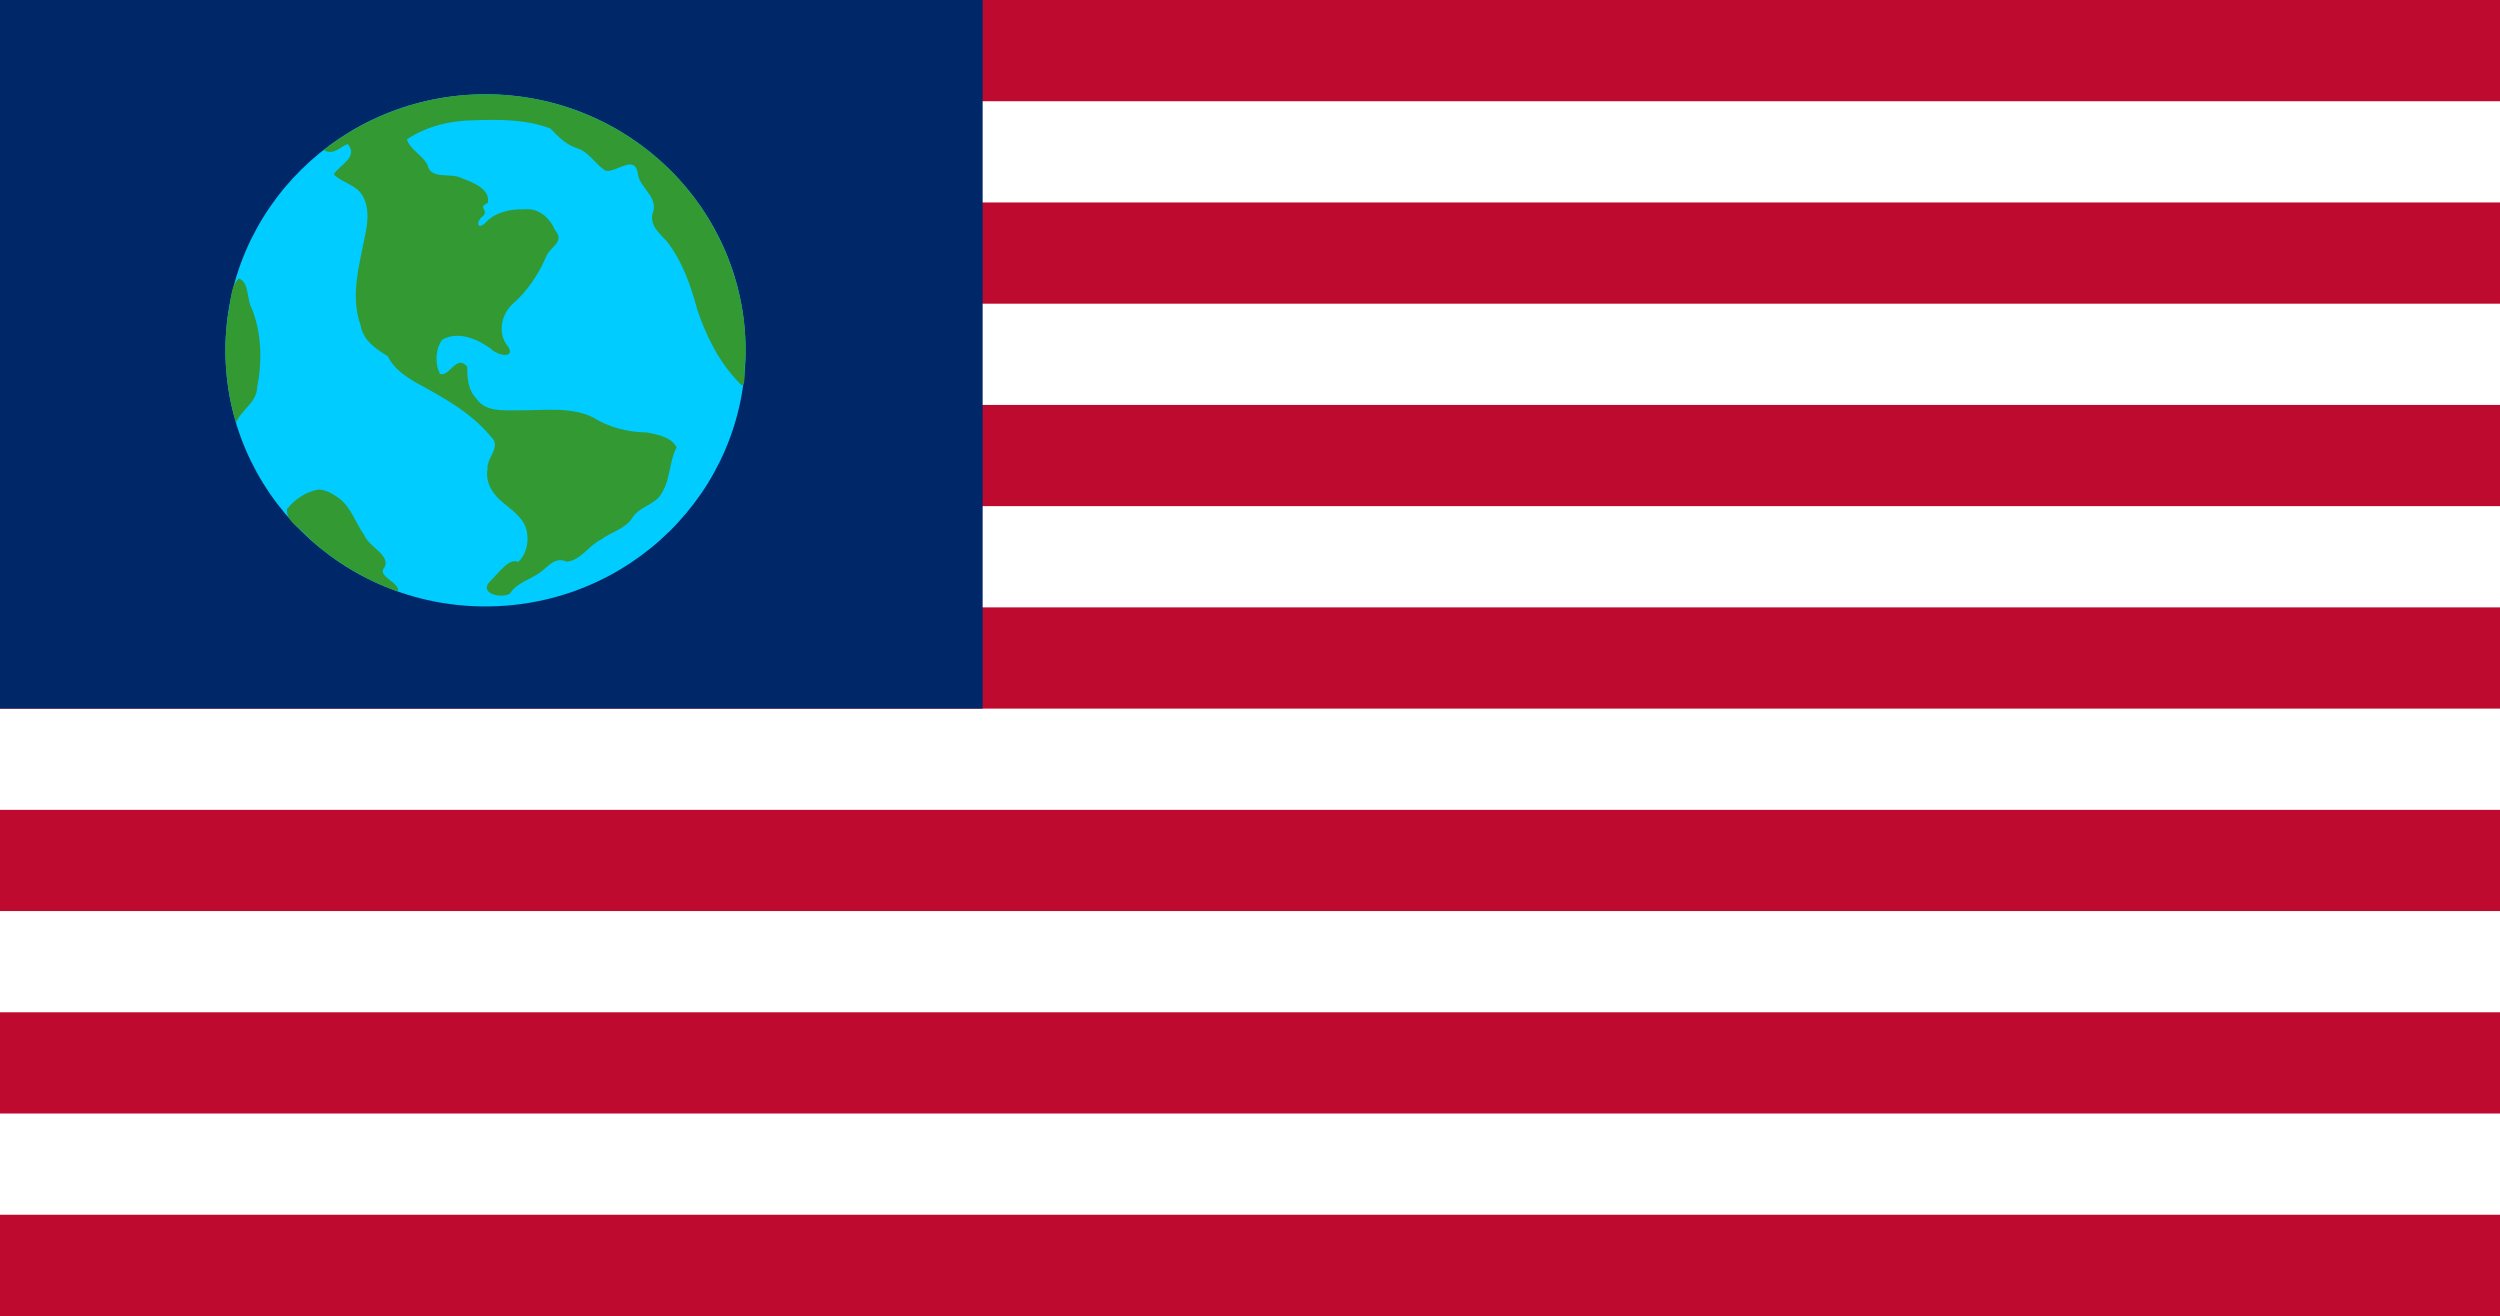
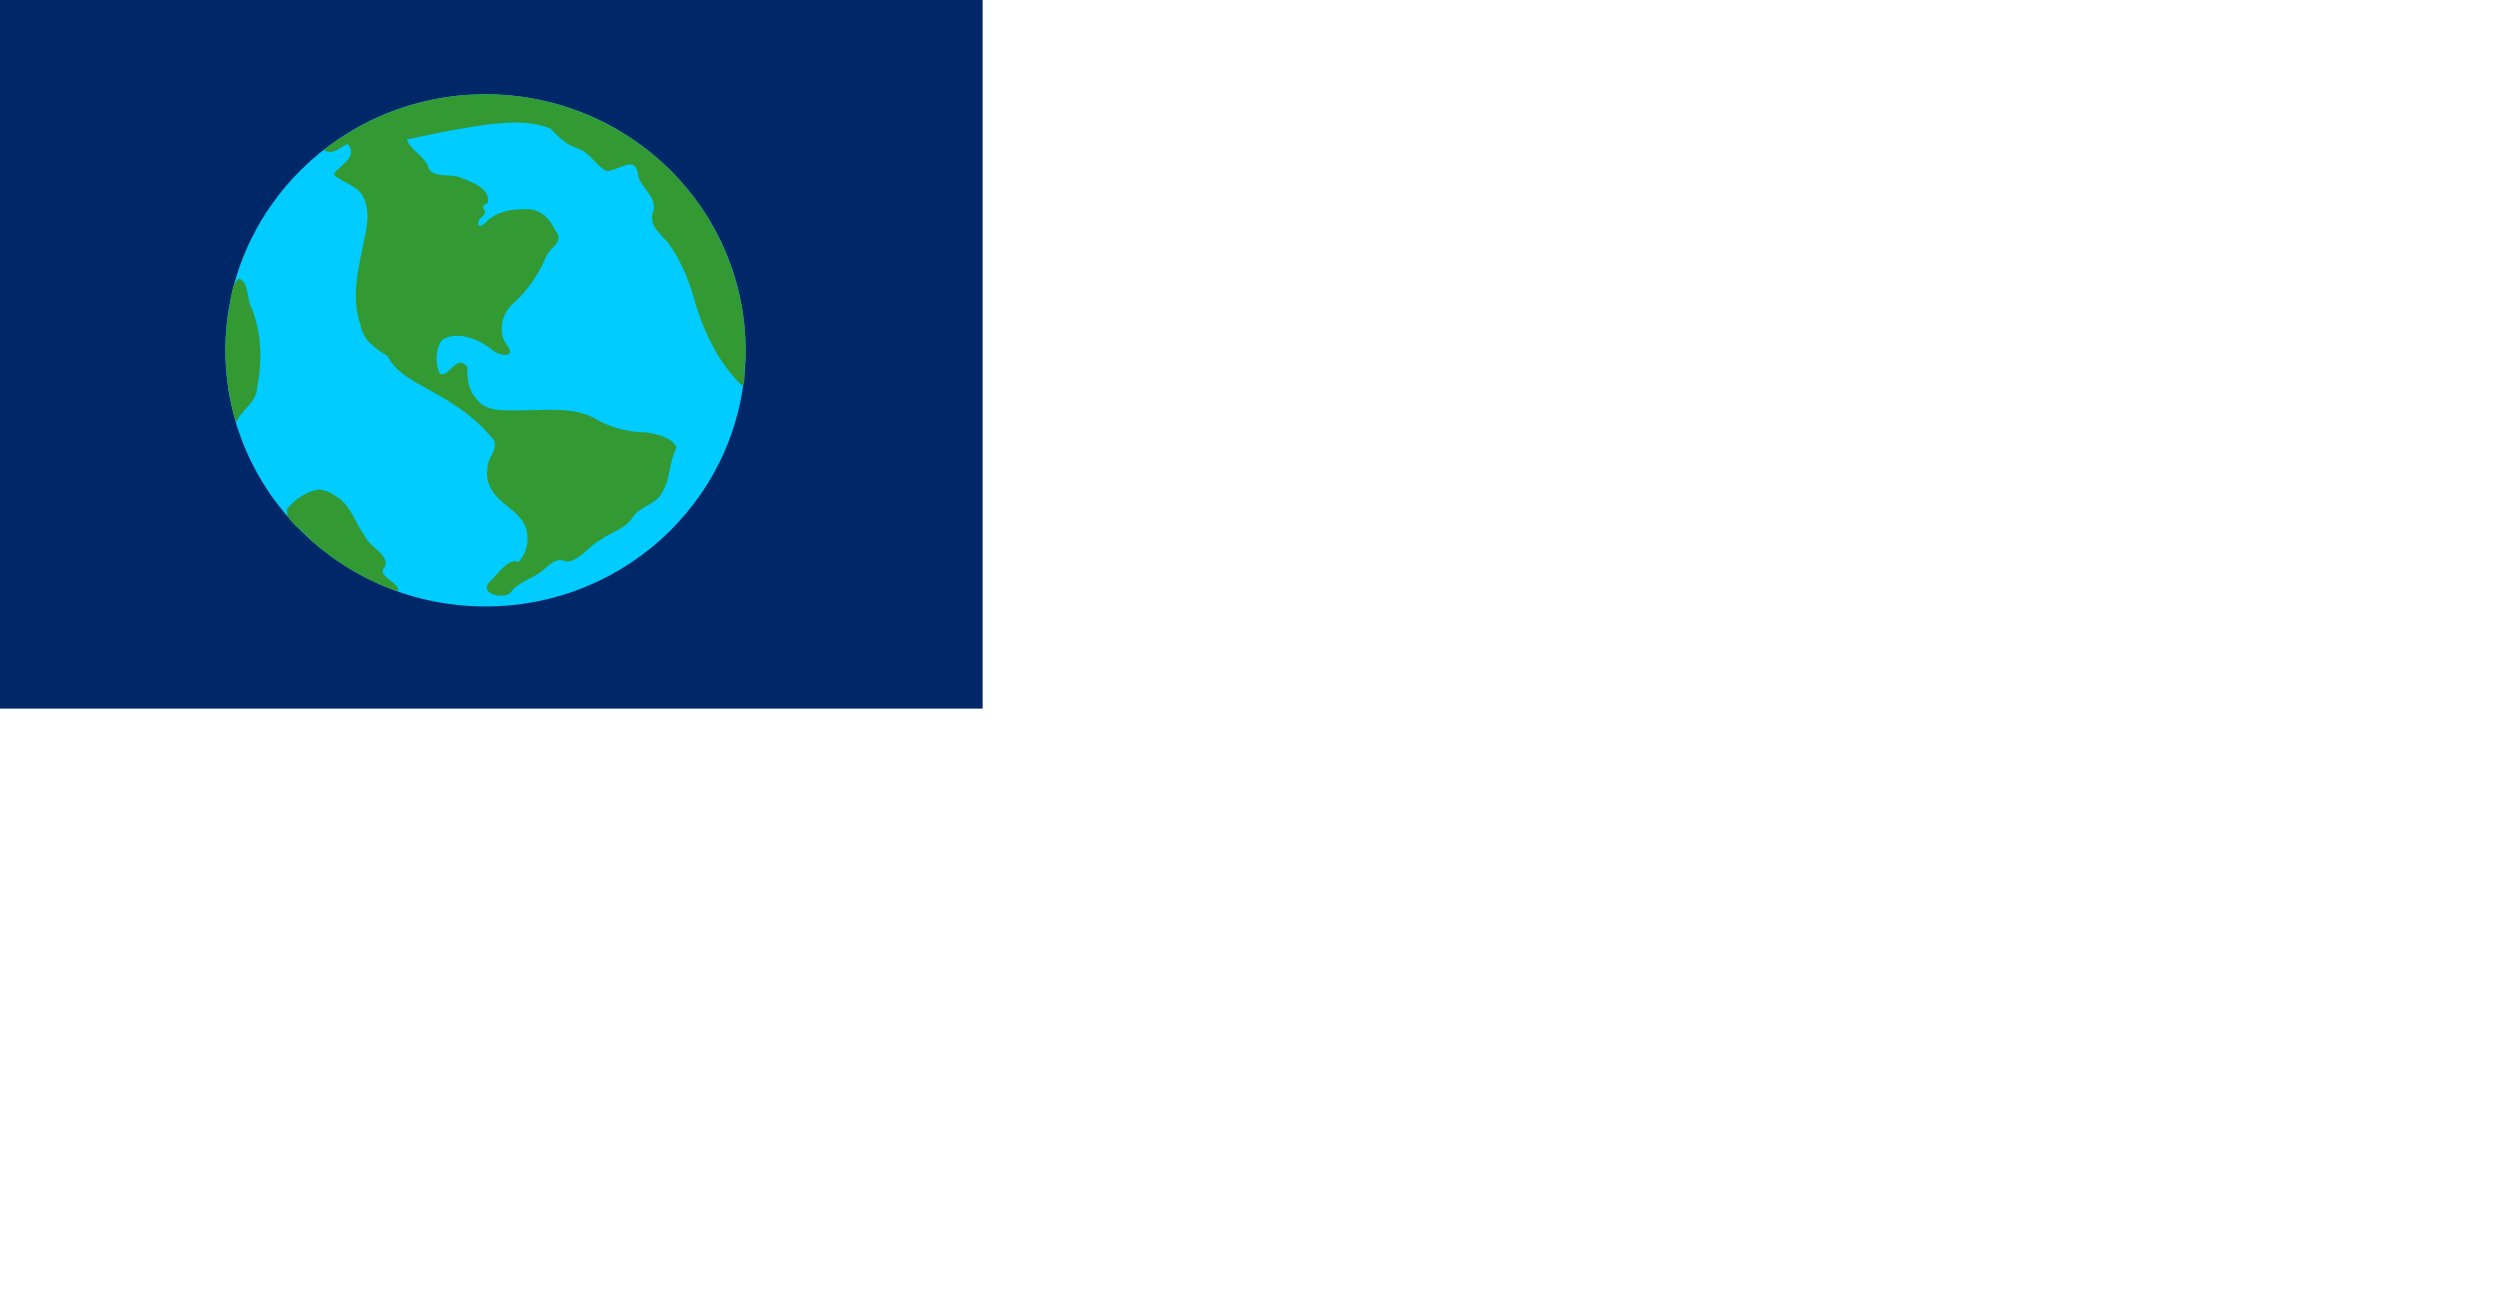
<svg xmlns="http://www.w3.org/2000/svg" xmlns:xlink="http://www.w3.org/1999/xlink" width="720" height="379" version="1.0">
-   <rect style="fill:#bf0a30" width="720" height="379" />
  <rect id="stripe1" style="fill:white" width="720" height="29.154" y="29.154" />
  <use y="58.308" xlink:href="#stripe1" />
  <use y="116.615" xlink:href="#stripe1" />
  <use y="174.923" xlink:href="#stripe1" />
  <use y="233.231" xlink:href="#stripe1" />
  <use y="291.538" xlink:href="#stripe1" />
  <rect style="fill:#002868" width="283" height="204.077" />
  <g id="Earth" transform="translate(5,-2)">
    <ellipse ry="73.75" rx="74.902" cy="102.904" cx="134.823" style="fill:#0cf" />
-     <path style="fill:#393" d="M 134.826,29.155 C 118.091,29.092 101.406,34.821 88.264,45.186 C 90.954,46.972 93.257,44.075 95.134,43.47 C 98.387,47.263 92.627,49.647 91.124,52.19 C 93.494,54.67 97.572,55.153 99.401,58.326 C 102.316,63.455 100.052,69.518 99.113,74.895 C 97.672,81.664 96.416,88.84 98.831,95.554 C 99.548,100.082 103.226,102.454 106.715,104.617 C 108.265,107.984 111.398,110.124 114.487,112 C 122.333,116.31 130.544,120.674 136.332,127.696 C 139.627,130.737 135.034,133.693 135.397,137.184 C 134.709,141.165 137.144,144.647 140.135,146.975 C 142.989,149.32 146.485,151.747 146.84,155.783 C 147.241,158.66 146.409,161.868 144.217,163.857 C 141.642,162.516 138.456,167.256 136.42,169.142 C 132.427,172.76 139.231,174.58 141.85,172.961 C 143.774,169.867 147.773,168.886 150.634,166.817 C 153.166,164.961 154.727,162.298 158.314,163.769 C 162.411,163.235 164.54,159.149 168.051,157.411 C 170.927,155.266 174.952,154.377 177.014,151.311 C 178.907,147.821 183.871,147.483 185.693,143.818 C 188.107,139.854 187.724,134.865 189.866,130.84 C 188.339,127.847 184.384,127.175 181.345,126.554 C 175.845,126.488 170.349,125.102 165.671,122.147 C 158.99,118.991 151.366,120.286 144.228,120.172 C 140.07,120.104 134.796,120.769 132.153,116.742 C 129.726,114.261 129.574,110.758 129.562,107.639 C 126.518,103.837 124.438,110.67 121.728,109.677 C 120.196,106.799 120.388,102.534 122.328,99.876 C 126.864,97.168 132.52,99.624 136.397,102.452 C 138.427,104.668 144.293,105.38 140.761,101.047 C 138.336,97.379 139.54,92.437 142.635,89.561 C 146.914,85.808 150.12,80.995 152.346,75.786 C 153.611,72.891 157.82,71.663 154.822,68.209 C 153.309,64.7 150.067,61.835 146.025,62.291 C 141.968,62.164 137.582,63.075 134.76,66.214 C 132.325,68.445 132.075,65.639 134.088,64.254 C 135.901,62.449 132.373,61.723 135.445,60.5 C 136.507,56.401 130.809,54.403 127.72,53.212 C 124.61,51.692 119.007,53.875 118.08,49.392 C 116.578,46.634 113.137,45.084 112.17,42.155 C 117.843,38.354 124.635,36.732 131.403,36.639 C 138.806,36.39 146.51,36.346 153.527,39.01 C 155.745,41.371 158.115,43.782 161.533,44.798 C 164.924,46.05 166.599,49.565 169.552,51.222 C 172.646,51.587 177.689,46.509 178.678,51.775 C 179.033,56.196 184.927,58.649 182.914,63.579 C 182.117,66.974 185.048,69.322 187.065,71.529 C 191.493,77.223 193.923,84.105 195.764,90.995 C 198.361,98.88 202.199,106.503 208.09,112.442 C 210.126,114.927 209.104,107.637 209.659,106.24 C 210.791,84.264 201.224,62.123 184.556,47.765 C 170.955,35.783 152.945,29.082 134.826,29.155 z M 63.826,82.218 C 61.119,84.421 61.552,89.633 60.588,93.118 C 59.178,103.343 60.011,113.865 62.982,123.749 C 64.473,119.957 68.881,118.07 69.052,113.613 C 70.548,106.063 70.387,98.012 67.496,90.799 C 66.016,88.285 66.84,83.352 63.826,82.218 z M 86.764,142.999 C 83.199,143.541 79.9,145.792 77.68,148.59 C 77.173,152.23 81.973,154.376 83.996,157.04 C 91.387,163.777 100.135,169.043 109.576,172.343 C 110.338,169.691 103.185,167.979 105.764,165.343 C 107.516,161.895 101.118,159.399 99.927,156.135 C 97.312,152.542 96.117,147.892 92.286,145.249 C 90.679,144.124 88.774,143.04 86.764,142.999 z " />
+     <path style="fill:#393" d="M 134.826,29.155 C 118.091,29.092 101.406,34.821 88.264,45.186 C 90.954,46.972 93.257,44.075 95.134,43.47 C 98.387,47.263 92.627,49.647 91.124,52.19 C 93.494,54.67 97.572,55.153 99.401,58.326 C 102.316,63.455 100.052,69.518 99.113,74.895 C 97.672,81.664 96.416,88.84 98.831,95.554 C 99.548,100.082 103.226,102.454 106.715,104.617 C 108.265,107.984 111.398,110.124 114.487,112 C 122.333,116.31 130.544,120.674 136.332,127.696 C 139.627,130.737 135.034,133.693 135.397,137.184 C 134.709,141.165 137.144,144.647 140.135,146.975 C 142.989,149.32 146.485,151.747 146.84,155.783 C 147.241,158.66 146.409,161.868 144.217,163.857 C 141.642,162.516 138.456,167.256 136.42,169.142 C 132.427,172.76 139.231,174.58 141.85,172.961 C 143.774,169.867 147.773,168.886 150.634,166.817 C 153.166,164.961 154.727,162.298 158.314,163.769 C 162.411,163.235 164.54,159.149 168.051,157.411 C 170.927,155.266 174.952,154.377 177.014,151.311 C 178.907,147.821 183.871,147.483 185.693,143.818 C 188.107,139.854 187.724,134.865 189.866,130.84 C 188.339,127.847 184.384,127.175 181.345,126.554 C 175.845,126.488 170.349,125.102 165.671,122.147 C 158.99,118.991 151.366,120.286 144.228,120.172 C 140.07,120.104 134.796,120.769 132.153,116.742 C 129.726,114.261 129.574,110.758 129.562,107.639 C 126.518,103.837 124.438,110.67 121.728,109.677 C 120.196,106.799 120.388,102.534 122.328,99.876 C 126.864,97.168 132.52,99.624 136.397,102.452 C 138.427,104.668 144.293,105.38 140.761,101.047 C 138.336,97.379 139.54,92.437 142.635,89.561 C 146.914,85.808 150.12,80.995 152.346,75.786 C 153.611,72.891 157.82,71.663 154.822,68.209 C 153.309,64.7 150.067,61.835 146.025,62.291 C 141.968,62.164 137.582,63.075 134.76,66.214 C 132.325,68.445 132.075,65.639 134.088,64.254 C 135.901,62.449 132.373,61.723 135.445,60.5 C 136.507,56.401 130.809,54.403 127.72,53.212 C 124.61,51.692 119.007,53.875 118.08,49.392 C 116.578,46.634 113.137,45.084 112.17,42.155 C 138.806,36.39 146.51,36.346 153.527,39.01 C 155.745,41.371 158.115,43.782 161.533,44.798 C 164.924,46.05 166.599,49.565 169.552,51.222 C 172.646,51.587 177.689,46.509 178.678,51.775 C 179.033,56.196 184.927,58.649 182.914,63.579 C 182.117,66.974 185.048,69.322 187.065,71.529 C 191.493,77.223 193.923,84.105 195.764,90.995 C 198.361,98.88 202.199,106.503 208.09,112.442 C 210.126,114.927 209.104,107.637 209.659,106.24 C 210.791,84.264 201.224,62.123 184.556,47.765 C 170.955,35.783 152.945,29.082 134.826,29.155 z M 63.826,82.218 C 61.119,84.421 61.552,89.633 60.588,93.118 C 59.178,103.343 60.011,113.865 62.982,123.749 C 64.473,119.957 68.881,118.07 69.052,113.613 C 70.548,106.063 70.387,98.012 67.496,90.799 C 66.016,88.285 66.84,83.352 63.826,82.218 z M 86.764,142.999 C 83.199,143.541 79.9,145.792 77.68,148.59 C 77.173,152.23 81.973,154.376 83.996,157.04 C 91.387,163.777 100.135,169.043 109.576,172.343 C 110.338,169.691 103.185,167.979 105.764,165.343 C 107.516,161.895 101.118,159.399 99.927,156.135 C 97.312,152.542 96.117,147.892 92.286,145.249 C 90.679,144.124 88.774,143.04 86.764,142.999 z " />
  </g>
</svg>